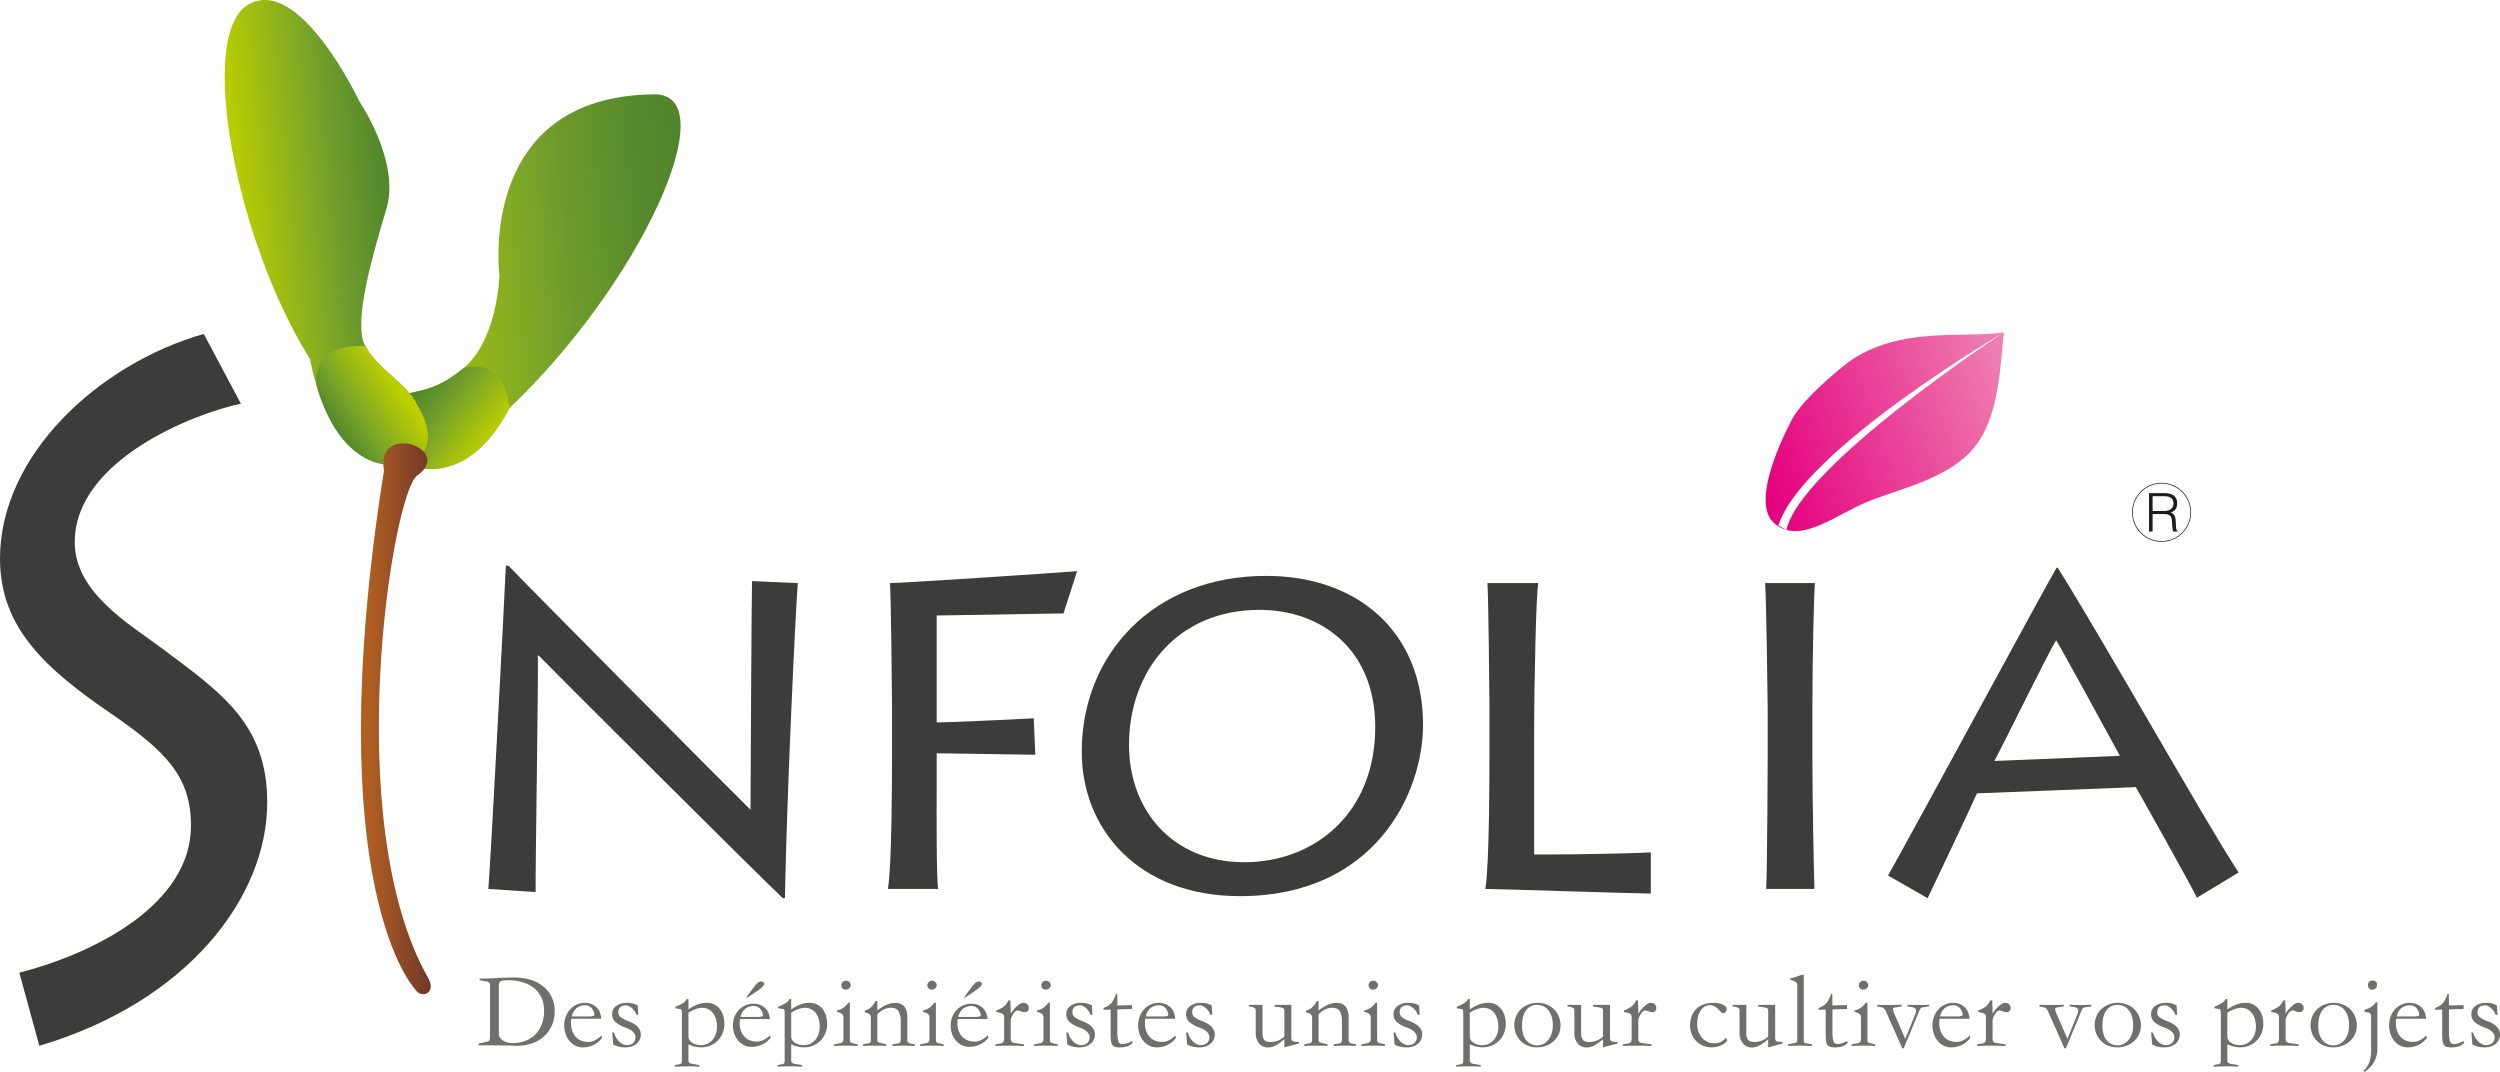
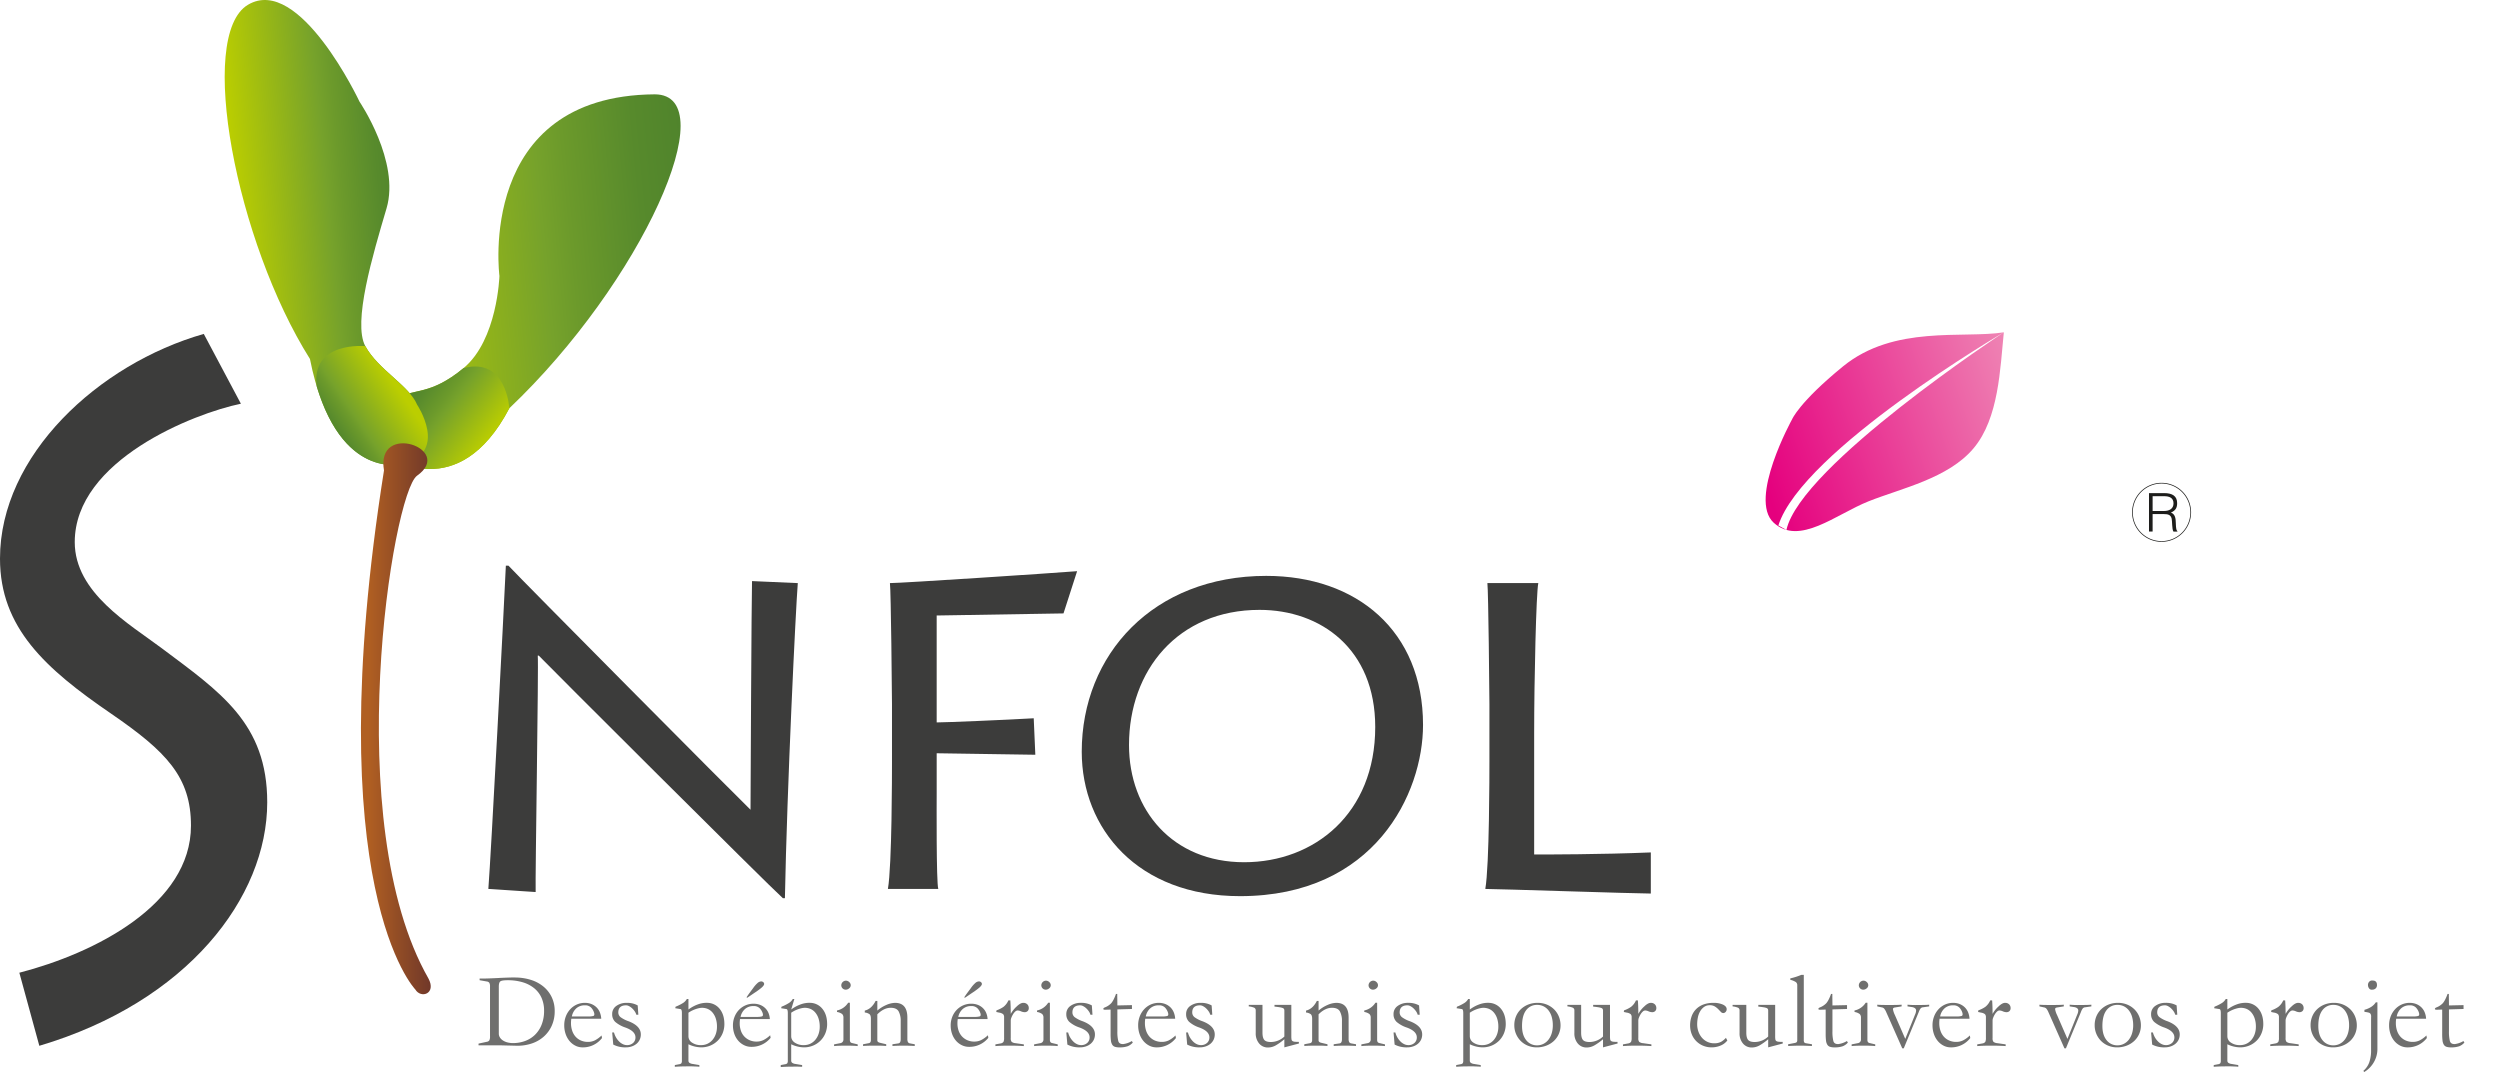
<svg xmlns="http://www.w3.org/2000/svg" xmlns:xlink="http://www.w3.org/1999/xlink" id="Calque_1" data-name="Calque 1" viewBox="0 0 1741.426 746.749">
  <defs>
    <style>.cls-1{fill:url(#linear-gradient);}.cls-2{fill:#3c3c3b;}.cls-3{fill:url(#linear-gradient-2);}.cls-4{fill:url(#linear-gradient-3);}.cls-5{fill:url(#linear-gradient-4);}.cls-6{fill:url(#linear-gradient-5);}.cls-7{fill:url(#linear-gradient-6);}.cls-8{fill:#1d1d1b;}.cls-9{fill:#6f6f6e;}</style>
    <linearGradient id="linear-gradient" x1="-11466.948" y1="3130.003" x2="-11269.993" y2="3130.003" gradientTransform="matrix(-0.944, 0.331, 0.331, 0.944, -10334.355, 1200.897)" gradientUnits="userSpaceOnUse">
      <stop offset="0" stop-color="#ef87b5" />
      <stop offset="1" stop-color="#e5007e" />
    </linearGradient>
    <linearGradient id="linear-gradient-2" x1="393.305" y1="263.86" x2="619.332" y2="263.86" gradientTransform="matrix(0.995, -0.096, 0.096, 0.995, -42.405, 82.832)" gradientUnits="userSpaceOnUse">
      <stop offset="0" stop-color="#bbce00" />
      <stop offset="0.545" stop-color="#76a22b" />
      <stop offset="0.631" stop-color="#6c9a2b" />
      <stop offset="0.853" stop-color="#578a2c" />
      <stop offset="1" stop-color="#50842c" />
    </linearGradient>
    <linearGradient id="linear-gradient-3" x1="305.256" y1="215.816" x2="423.343" y2="215.816" xlink:href="#linear-gradient-2" />
    <linearGradient id="linear-gradient-4" x1="332.563" y1="-15659.422" x2="276.681" y2="-15623.37" gradientTransform="matrix(0.997, 0.082, 0.082, -0.997, 1401.558, -15223.153)" xlink:href="#linear-gradient-2" />
    <linearGradient id="linear-gradient-5" x1="274.219" y1="-15620.67" x2="230.074" y2="-15656.637" gradientTransform="matrix(0.997, 0.082, 0.082, -0.997, 1401.558, -15223.153)" gradientUnits="userSpaceOnUse">
      <stop offset="0" stop-color="#bbce00" />
      <stop offset="0.618" stop-color="#76a22b" />
      <stop offset="0.69" stop-color="#6c9a2b" />
      <stop offset="0.876" stop-color="#578a2c" />
      <stop offset="1" stop-color="#50842c" />
    </linearGradient>
    <linearGradient id="linear-gradient-6" x1="500.367" y1="642.016" x2="452.841" y2="639.329" gradientTransform="matrix(0.998, -0.056, 0.056, 0.998, -115.34, -11.59)" gradientUnits="userSpaceOnUse">
      <stop offset="0" stop-color="#6a342a" />
      <stop offset="1" stop-color="#b05f22" />
    </linearGradient>
  </defs>
  <path class="cls-1" d="M1490.344,412.733c-17.632,21.042-50.338,27.879-73.209,36.982-22.842,9.114-48.253,31.244-66.09,14.868-17.852-16.378,12.808-71.926,12.808-71.926s4.833-11.879,35.492-36.919c35.6-29.065,83.467-19.263,112.038-23.747C1508.8,357.215,1507.967,391.687,1490.344,412.733Zm-136.023,53.8,5.626,3.107c9.914-44.789,151.436-137.645,151.436-137.645S1371.091,414.146,1354.321,466.529Z" transform="translate(-115.574 -100.505)" />
  <path class="cls-2" d="M129.048,778.075C181.623,764.5,248.6,730.566,248.6,675.619c0-33.931-17.138-51.619-55.762-78.1-45.558-31.205-77.268-59.734-77.268-107.894,0-71.969,68.452-135.494,141.952-156.526l25.849,48.624C250.7,388.47,167.64,421.066,167.64,478.12c0,35.248,38.066,57.021,60.622,73.94C269,582.593,301.72,604.322,301.72,659.334c0,66.464-55.779,139.094-158.754,169.642Z" transform="translate(-115.574 -100.505)" />
  <path class="cls-2" d="M455.745,719.716c1.827-22.922,10.769-193.685,12.193-225.193h1.811c9.275,10.012,158.583,160.4,168.614,170.031,0-8.562.7-149.245,1.046-159.278l31.887,1.4c-1.461,18.275-7.515,142.87-8.979,219.49h-1.4c-9.32-8.24-166.125-164.7-170.073-169h-.685c.685,5.756-1.813,154.694-1.466,164.7Z" transform="translate(-115.574 -100.505)" />
  <path class="cls-2" d="M734.06,719.716c2.845-16.1,2.845-81.277,2.845-88.445V590.833c0-5.019-.7-78.412-1.426-84.161,8.247,0,111.77-6.842,130.378-8.3l-9.48,29.417-88.34,1.454v74.478c6.141,0,48.653-1.771,67.6-2.89l1.112,25.412-68.711-1.04v27.924c0,4.679-.342,62.278,1.121,66.585Z" transform="translate(-115.574 -100.505)" />
  <path class="cls-2" d="M869.083,624.131c0-67.671,49.745-122.483,128.521-122.483,63.029,0,109.213,38.349,109.213,103.858,0,47.625-33.665,119.23-127.465,119.23C908.11,724.736,869.083,677.824,869.083,624.131Zm204.437-17.19c0-54.443-37.981-81.616-80.577-81.616-56.916,0-90.936,42.209-90.936,94.136,0,45.489,30.452,81.649,80.2,81.649C1031.232,701.11,1073.52,667.048,1073.52,606.941Z" transform="translate(-115.574 -100.505)" />
  <path class="cls-2" d="M1187.11,506.672c-1.464,6.817-2.885,66.618-2.885,104.912v84.142c7.891,0,46.553,0,81.258-1.445v28.646c-10.38,0-107.024-3.211-115.292-3.211,2.871-16.1,2.871-81.277,2.871-88.445V590.833c0-5.019-.713-78.412-1.412-84.161Z" transform="translate(-115.574 -100.505)" />
-   <path class="cls-2" d="M1378.024,627.71c0,30.426,1.118,84.819,1.454,92.006H1345.85c.7-13.228,1.049-84.493,1.049-92.369V594.422c0-5.364-1.049-80.581-1.809-87.75h34.738c-.686,5.386-1.8,51.573-1.8,88.1Z" transform="translate(-115.574 -100.505)" />
-   <path class="cls-2" d="M1430.724,710.38c17.208-30.407,110.286-202.587,117.435-214.437h.713c27.588,43.32,104.921,180.445,126.035,212.317l-28.991,17.547c-5.728-11.446-39.412-71.623-42.609-77l-110.626,4.326c-4.283,9.685-29.364,62.651-34.369,73.031Zm161.518-83.4c-3.631-6.781-41.2-75.525-44.432-80.542-4.633,7.152-40.088,79.116-42.959,84.131Z" transform="translate(-115.574 -100.505)" />
  <path class="cls-3" d="M394.862,377.58c7.989-6.84,19.968-1.025,43.608-20.664s24.991-64.173,24.991-64.173-16.42-125.59,108.181-126.528c49.433.153-8.949,130.984-101.318,218.706-35.586,67.914-84.007,33.663-84.007,33.663C377.28,393.893,394.862,377.58,394.862,377.58Z" transform="translate(-115.574 -100.505)" />
  <path class="cls-4" d="M397.575,423.406s-48.608,15.336-66.1-72.859c-51.316-81.528-79.069-225.409-43.148-246.739s77.708,67.582,77.708,67.582,28.42,41.739,18.777,74.292-23.633,79.58-14.775,95.928,30.526,27.448,36.086,40.8C406.125,382.409,427.734,414.659,397.575,423.406Z" transform="translate(-115.574 -100.505)" />
  <path class="cls-5" d="M394.862,377.58c7.989-6.84,19.968-1.025,43.608-20.664,30-7.837,31.854,28,31.854,28-35.586,67.914-84.007,33.663-84.007,33.663C377.28,393.893,394.862,377.58,394.862,377.58Z" transform="translate(-115.574 -100.505)" />
  <path class="cls-6" d="M397.575,423.406S356.394,436.4,336.2,369.694C331.948,338,370.039,341.61,370.039,341.61c8.855,16.346,30.526,27.448,36.086,40.8C406.125,382.409,427.734,414.659,397.575,423.406Z" transform="translate(-115.574 -100.505)" />
  <path class="cls-7" d="M414.005,782.074c5.718,10.64-5.232,14.294-9.175,7.625,0,0-67.907-70.095-21.778-361.528-5.917-34.194,49.447-15.052,23.022,3.7C388.936,444.032,352.055,673.578,414.005,782.074Z" transform="translate(-115.574 -100.505)" />
  <path class="cls-8" d="M1621.266,477.927a20.544,20.544,0,1,1,20.543-20.544A20.567,20.567,0,0,1,1621.266,477.927Zm0-40.587a20.044,20.044,0,1,0,20.043,20.043A20.066,20.066,0,0,0,1621.266,437.34Z" transform="translate(-115.574 -100.505)" />
  <path class="cls-8" d="M1615.024,458.611v12.168H1612.5V443.988h10.492c5.877,0,9.116,2.084,9.116,7.033,0,3.384-1.267,5.172-4.353,6.549,3.165,1.081,3.346,4.43,3.426,7.257.107,4.055.443,5.171,1.114,5.691v.261H1629.5c-1.044-1.823-.783-6.847-1.188-8.893-.6-2.9-2.792-3.275-5.323-3.275Zm7.891-2.157c3.757,0,6.661-1.562,6.661-5.321,0-4.02-3.123-4.987-6.512-4.987h-8.04v10.308Z" transform="translate(-115.574 -100.505)" />
  <path class="cls-9" d="M456.905,787.711a5.235,5.235,0,0,0-.448-2.543,2.36,2.36,0,0,0-1.72-.97l-5.078-.9v-1.194c1.644.047,3.6.037,5.865-.041s4.594-.172,6.984-.3,4.709-.224,6.95-.3,4.182-.089,5.826-.042a36.458,36.458,0,0,1,10.46,1.756,25.644,25.644,0,0,1,8.443,4.6,21.7,21.7,0,0,1,5.678,7.286,21.986,21.986,0,0,1,2.092,9.751,24.31,24.31,0,0,1-2.017,10.084,22.382,22.382,0,0,1-5.529,7.619,23.981,23.981,0,0,1-8.255,4.785,31,31,0,0,1-10.2,1.641l-12.1-.3H448.911v-1.2l5.826-1.267a2.426,2.426,0,0,0,1.684-.974,5.7,5.7,0,0,0,.484-2.836Zm6.127,32.875a4.822,4.822,0,0,0,.635,2.35,6.552,6.552,0,0,0,1.905,2.095,10.178,10.178,0,0,0,3.138,1.491,15.061,15.061,0,0,0,4.333.563,23.821,23.821,0,0,0,8.182-1.423,19.449,19.449,0,0,0,6.875-4.222,20.206,20.206,0,0,0,4.706-7.056,25.751,25.751,0,0,0,1.756-9.866,21.651,21.651,0,0,0-1.756-8.927,18.192,18.192,0,0,0-5.043-6.65,23.075,23.075,0,0,0-7.994-4.185,35.9,35.9,0,0,0-10.611-1.454q-4.034,0-5.081.823t-1.045,3.586Z" transform="translate(-115.574 -100.505)" />
  <path class="cls-9" d="M534.384,810.126H513.537a20.279,20.279,0,0,0-.224,2.986,16.5,16.5,0,0,0,.824,5.342,11.833,11.833,0,0,0,2.353,4.149,10.669,10.669,0,0,0,3.734,2.689,12.034,12.034,0,0,0,4.894.969,10.838,10.838,0,0,0,4.781-1.047,19.4,19.4,0,0,0,4.709-3.435l.3,1.793a16.7,16.7,0,0,1-13.522,6.5,10.978,10.978,0,0,1-5.044-1.194,12.813,12.813,0,0,1-4.071-3.252,15.223,15.223,0,0,1-2.689-4.857,18.4,18.4,0,0,1-.972-6.087,17.044,17.044,0,0,1,1.084-6.129,15.387,15.387,0,0,1,3.026-4.967,14.025,14.025,0,0,1,4.557-3.325,13.671,13.671,0,0,1,5.754-1.193,12.1,12.1,0,0,1,4.406.782,10.811,10.811,0,0,1,3.549,2.241,10.242,10.242,0,0,1,2.392,3.512A13.917,13.917,0,0,1,534.384,810.126Zm-20.471-1.574h11.356a13.81,13.81,0,0,0,3.549-.333q1.157-.338.56-2.356a9.017,9.017,0,0,0-2.056-3.508,5.677,5.677,0,0,0-4.37-1.568,8.6,8.6,0,0,0-5.941,2.09A10.08,10.08,0,0,0,513.913,808.552Z" transform="translate(-115.574 -100.505)" />
  <path class="cls-9" d="M558.813,807.359a7.408,7.408,0,0,0-1.12-2.393,12.706,12.706,0,0,0-1.829-2.126,9.2,9.2,0,0,0-2.132-1.5,4.552,4.552,0,0,0-2.017-.557q-5.452,0-5.454,5a4.15,4.15,0,0,0,1.793,3.4,21.143,21.143,0,0,0,5.454,2.731q8.442,3.283,8.443,9.115a8.516,8.516,0,0,1-.821,3.773,8.348,8.348,0,0,1-2.241,2.835,10.3,10.3,0,0,1-3.325,1.793,12.453,12.453,0,0,1-4,.636,18,18,0,0,1-8.816-1.944L542,819.689h1.269a13.494,13.494,0,0,0,1.5,3.622,13.642,13.642,0,0,0,2.165,2.763,9.182,9.182,0,0,0,2.578,1.792,6.432,6.432,0,0,0,2.728.636,6.173,6.173,0,0,0,4.333-1.5,5,5,0,0,0,1.645-3.882q0-4.331-7.023-6.874a21.134,21.134,0,0,1-7.062-3.925A7.171,7.171,0,0,1,542,806.91a6.731,6.731,0,0,1,2.914-5.717,11.971,11.971,0,0,1,7.246-2.126,14.847,14.847,0,0,1,7.622,1.793l.448,6.5Z" transform="translate(-115.574 -100.505)" />
  <path class="cls-9" d="M595.123,803.7a25.175,25.175,0,0,1,7.061-3.737,17.1,17.1,0,0,1,6.538-.9,11.115,11.115,0,0,1,8.292,4.367q3.138,4,3.14,10.424a16.721,16.721,0,0,1-1.2,6.316,15.679,15.679,0,0,1-3.362,5.154,15.856,15.856,0,0,1-5.156,3.476,16.479,16.479,0,0,1-6.5,1.267,21.119,21.119,0,0,1-8.818-2.168v11.361a1.929,1.929,0,0,0,.635,1.527,5.244,5.244,0,0,0,2.5.86l4.482.751V843.6a18.591,18.591,0,0,0-2.205-.188q-1.231-.039-2.726-.109H594.6c-1.745,0-3.351.021-4.82.073s-2.851.125-4.146.224V842.4l3.137-.6a2.275,2.275,0,0,0,1.457-.709,3.677,3.677,0,0,0,.336-1.907V806.238q0-2.76-.969-2.84l-3.661-.594.224-1.048a31.041,31.041,0,0,0,5.229-2.616A7.786,7.786,0,0,0,594,796.378h1.121Zm0,2.241V822.3a5.271,5.271,0,0,0,2.467,4.446,10.681,10.681,0,0,0,6.351,1.756,10.215,10.215,0,0,0,4.482-.969,10.408,10.408,0,0,0,3.473-2.689,12.759,12.759,0,0,0,2.28-4.076A15.439,15.439,0,0,0,615,815.65a17.949,17.949,0,0,0-.86-5.753,12.282,12.282,0,0,0-2.426-4.3,9.09,9.09,0,0,0-3.773-2.538,10.169,10.169,0,0,0-4.894-.411A21.054,21.054,0,0,0,595.123,805.941Z" transform="translate(-115.574 -100.505)" />
  <path class="cls-9" d="M651.83,810.35H631.059a19.8,19.8,0,0,0-.224,2.913,15.6,15.6,0,0,0,.824,5.191,11.141,11.141,0,0,0,2.353,4,11.28,11.28,0,0,0,3.7,2.617,11.775,11.775,0,0,0,4.858.969,10.847,10.847,0,0,0,4.781-1.047,20.226,20.226,0,0,0,4.706-3.362l.3,1.793a16.856,16.856,0,0,1-13.449,6.28,11.234,11.234,0,0,1-5.044-1.162,12.772,12.772,0,0,1-4.071-3.138A14.463,14.463,0,0,1,627.1,820.7a17.558,17.558,0,0,1-.972-5.941,15.979,15.979,0,0,1,1.084-5.9,14.716,14.716,0,0,1,3.025-4.82,13.9,13.9,0,0,1,10.236-4.373,12.554,12.554,0,0,1,4.409.751,10.468,10.468,0,0,1,3.547,2.168,10,10,0,0,1,2.392,3.4A12.963,12.963,0,0,1,651.83,810.35Zm-20.4-1.5h11.28a13.748,13.748,0,0,0,3.549-.338c.771-.225.959-.98.56-2.278a8.808,8.808,0,0,0-2.053-3.4,5.766,5.766,0,0,0-4.373-1.532,8.6,8.6,0,0,0-5.865,2.053A9.8,9.8,0,0,0,631.435,808.854Zm14.344-24.729a2.226,2.226,0,0,1,1.457.521,1.6,1.6,0,0,1,.633,1.272,1.9,1.9,0,0,1-.3.9A8.007,8.007,0,0,1,646,788.529q-1.049.9-2.617,2.017l-.82.6q-1.721,1.126-3.289,2.205t-3.286,2.2l-.375-.375q1.047-1.641,2.241-3.247t2.316-3.1a19.348,19.348,0,0,1,2.989-3.476A4.155,4.155,0,0,1,645.779,784.125Z" transform="translate(-115.574 -100.505)" />
-   <path class="cls-9" d="M666.7,803.7a25.167,25.167,0,0,1,7.062-3.737,17.1,17.1,0,0,1,6.538-.9,11.115,11.115,0,0,1,8.292,4.367q3.138,4,3.14,10.424a16.741,16.741,0,0,1-1.2,6.316,15.58,15.58,0,0,1-8.519,8.63,16.476,16.476,0,0,1-6.5,1.267A21.123,21.123,0,0,1,666.7,827.9v11.361a1.93,1.93,0,0,0,.636,1.527,5.239,5.239,0,0,0,2.5.86l4.482.751V843.6a18.591,18.591,0,0,0-2.2-.188q-1.232-.039-2.726-.109h-3.213c-1.746,0-3.351.021-4.821.073s-2.85.125-4.145.224V842.4l3.137-.6a2.278,2.278,0,0,0,1.457-.709,3.677,3.677,0,0,0,.336-1.907V806.238q0-2.76-.97-2.84l-3.661-.594.224-1.048a31.02,31.02,0,0,0,5.23-2.616,7.8,7.8,0,0,0,2.614-2.762h1.12Zm0,2.241V822.3a5.272,5.272,0,0,0,2.468,4.446,10.68,10.68,0,0,0,6.35,1.756,10.209,10.209,0,0,0,4.482-.969,10.411,10.411,0,0,0,3.474-2.689,12.759,12.759,0,0,0,2.28-4.076,15.439,15.439,0,0,0,.821-5.118,17.949,17.949,0,0,0-.86-5.753,12.282,12.282,0,0,0-2.426-4.3,9.1,9.1,0,0,0-3.773-2.538,10.169,10.169,0,0,0-4.894-.411A21.064,21.064,0,0,0,666.7,805.941Z" transform="translate(-115.574 -100.505)" />
+   <path class="cls-9" d="M666.7,803.7a25.167,25.167,0,0,1,7.062-3.737,17.1,17.1,0,0,1,6.538-.9,11.115,11.115,0,0,1,8.292,4.367q3.138,4,3.14,10.424a16.741,16.741,0,0,1-1.2,6.316,15.58,15.58,0,0,1-8.519,8.63,16.476,16.476,0,0,1-6.5,1.267A21.123,21.123,0,0,1,666.7,827.9v11.361a1.93,1.93,0,0,0,.636,1.527,5.239,5.239,0,0,0,2.5.86l4.482.751V843.6q-1.232-.039-2.726-.109h-3.213c-1.746,0-3.351.021-4.821.073s-2.85.125-4.145.224V842.4l3.137-.6a2.278,2.278,0,0,0,1.457-.709,3.677,3.677,0,0,0,.336-1.907V806.238q0-2.76-.97-2.84l-3.661-.594.224-1.048a31.02,31.02,0,0,0,5.23-2.616,7.8,7.8,0,0,0,2.614-2.762h1.12Zm0,2.241V822.3a5.272,5.272,0,0,0,2.468,4.446,10.68,10.68,0,0,0,6.35,1.756,10.209,10.209,0,0,0,4.482-.969,10.411,10.411,0,0,0,3.474-2.689,12.759,12.759,0,0,0,2.28-4.076,15.439,15.439,0,0,0,.821-5.118,17.949,17.949,0,0,0-.86-5.753,12.282,12.282,0,0,0-2.426-4.3,9.1,9.1,0,0,0-3.773-2.538,10.169,10.169,0,0,0-4.894-.411A21.064,21.064,0,0,0,666.7,805.941Z" transform="translate(-115.574 -100.505)" />
  <path class="cls-9" d="M713.02,829.174q-1.2-.148-3.213-.224t-5.006-.073q-2.99,0-5.006.073c-1.344.052-2.418.125-3.213.224v-1.193l4.183-.823a2.517,2.517,0,0,0,2.316-2.69v-15.02a3.381,3.381,0,0,0-.9-2.611,8.357,8.357,0,0,0-3.586-1.422v-1.043a12.12,12.12,0,0,0,7.771-5.383h1.2v25.7a3.1,3.1,0,0,0,.336,1.642,2.021,2.021,0,0,0,1.3.751l3.813.9ZM704.8,783.6a3.322,3.322,0,0,1,2.317.974,2.979,2.979,0,0,1,1.044,2.241,2.753,2.753,0,0,1-1.084,2.127,3.61,3.61,0,0,1-2.428.933,3.061,3.061,0,0,1-3.062-3.06A3.329,3.329,0,0,1,704.8,783.6Z" transform="translate(-115.574 -100.505)" />
  <path class="cls-9" d="M752.766,829.1a135.646,135.646,0,0,0-15.541,0v-1.2l4.109-.594q1.643-.226,1.645-2.914V811.768a13.755,13.755,0,0,0-1.421-6.723q-1.417-2.541-5.529-2.544-4.781,0-9.339,4.561v18.152q0,1.2,1.793,1.646l4.409,1.043v1.2c-.7-.052-1.52-.1-2.466-.151s-1.993-.073-3.137-.073h-2.468q-5.3,0-8.067.224v-1.2l3.958-.745q1.5-.228,1.5-2.241V810.126c0-1.548-.313-2.59-.936-3.143a6.755,6.755,0,0,0-3.322-1.193v-1.345q4.705-1.117,7.544-6.723h1.2v6.723a23.645,23.645,0,0,1,6.277-3.924,15.879,15.879,0,0,1,6.051-1.454q8.591,0,8.591,10.236v14.868a4.943,4.943,0,0,0,.375,2.163,1.967,1.967,0,0,0,1.494.975l3.288.594Z" transform="translate(-115.574 -100.505)" />
-   <path class="cls-9" d="M772.938,829.174q-1.2-.148-3.213-.224t-5.006-.073q-2.991,0-5.006.073c-1.344.052-2.418.125-3.213.224v-1.193l4.183-.823a2.517,2.517,0,0,0,2.316-2.69v-15.02a3.381,3.381,0,0,0-.9-2.611,8.357,8.357,0,0,0-3.586-1.422v-1.043a12.12,12.12,0,0,0,7.771-5.383h1.2v25.7a3.1,3.1,0,0,0,.336,1.642,2.021,2.021,0,0,0,1.3.751l3.813.9ZM764.719,783.6a3.318,3.318,0,0,1,2.316.974,2.977,2.977,0,0,1,1.045,2.241A2.753,2.753,0,0,1,767,788.941a3.61,3.61,0,0,1-2.428.933,3.061,3.061,0,0,1-3.062-3.06,3.329,3.329,0,0,1,3.213-3.215Z" transform="translate(-115.574 -100.505)" />
  <path class="cls-9" d="M803.493,810.35H782.722a19.8,19.8,0,0,0-.224,2.913,15.6,15.6,0,0,0,.824,5.191,11.141,11.141,0,0,0,2.353,4,11.28,11.28,0,0,0,3.7,2.617,11.775,11.775,0,0,0,4.858.969,10.847,10.847,0,0,0,4.781-1.047,20.2,20.2,0,0,0,4.706-3.362l.3,1.793a16.856,16.856,0,0,1-13.448,6.28,11.235,11.235,0,0,1-5.045-1.162,12.772,12.772,0,0,1-4.071-3.138,14.463,14.463,0,0,1-2.689-4.706,17.558,17.558,0,0,1-.972-5.941,15.979,15.979,0,0,1,1.084-5.9,14.718,14.718,0,0,1,3.026-4.82,13.9,13.9,0,0,1,10.235-4.373,12.554,12.554,0,0,1,4.409.751,10.468,10.468,0,0,1,3.547,2.168,9.985,9.985,0,0,1,2.392,3.4A12.939,12.939,0,0,1,803.493,810.35Zm-20.4-1.5h11.28a13.748,13.748,0,0,0,3.549-.338c.772-.225.959-.98.561-2.278a8.81,8.81,0,0,0-2.054-3.4,5.763,5.763,0,0,0-4.372-1.532,8.6,8.6,0,0,0-5.866,2.053A9.8,9.8,0,0,0,783.1,808.854Zm14.345-24.729a2.224,2.224,0,0,1,1.456.521,1.6,1.6,0,0,1,.633,1.272,1.9,1.9,0,0,1-.3.9,8.007,8.007,0,0,1-1.568,1.715q-1.049.9-2.617,2.017l-.82.6q-1.721,1.126-3.289,2.205t-3.286,2.2l-.375-.375q1.047-1.641,2.241-3.247t2.317-3.1a19.308,19.308,0,0,1,2.988-3.476A4.155,4.155,0,0,1,797.443,784.125Z" transform="translate(-115.574 -100.505)" />
  <path class="cls-9" d="M808.947,829.174v-1.193l3.734-.672a2.863,2.863,0,0,0,1.908-1.121A6.184,6.184,0,0,0,815,823.5V809.151a3.1,3.1,0,0,0-.633-2.168,5.737,5.737,0,0,0-2.8-1.12l-2.017-.448.151-1.121a19.9,19.9,0,0,0,4.855-2.428,11.41,11.41,0,0,0,3.437-4.519h1.344q.148,2.018.224,4.373t.076,5.039a19.77,19.77,0,0,1,4.109-5.154q2.616-2.541,4.558-2.538a3.831,3.831,0,0,1,2.877,1.042,3.537,3.537,0,0,1,1.008,2.544,2.778,2.778,0,0,1-.823,2.168,2.9,2.9,0,0,1-2.017.745,6.471,6.471,0,0,1-2.577-.6,6.191,6.191,0,0,0-2.353-.594,2.537,2.537,0,0,0-1.681.782,8.411,8.411,0,0,0-1.532,1.908,14.908,14.908,0,0,0-1.121,2.277,5.537,5.537,0,0,0-.448,1.907v12.4a3.74,3.74,0,0,0,.636,2.58,5.112,5.112,0,0,0,2.726.933l5.753.823v1.193q-2.016-.148-4.482-.224t-5.305-.073h-.972q-2.614,0-4.857.073T808.947,829.174Z" transform="translate(-115.574 -100.505)" />
  <path class="cls-9" d="M852.355,829.174q-1.2-.148-3.213-.224t-5.006-.073q-2.989,0-5.006.073c-1.344.052-2.418.125-3.213.224v-1.193l4.183-.823a2.517,2.517,0,0,0,2.316-2.69v-15.02a3.381,3.381,0,0,0-.9-2.611,8.357,8.357,0,0,0-3.586-1.422v-1.043a12.12,12.12,0,0,0,7.771-5.383h1.2v25.7a3.1,3.1,0,0,0,.336,1.642,2.021,2.021,0,0,0,1.305.751l3.813.9ZM844.136,783.6a3.322,3.322,0,0,1,2.317.974,2.981,2.981,0,0,1,1.045,2.241,2.756,2.756,0,0,1-1.084,2.127,3.615,3.615,0,0,1-2.429.933,3.063,3.063,0,0,1-3.062-3.06,3.329,3.329,0,0,1,3.213-3.215Z" transform="translate(-115.574 -100.505)" />
  <path class="cls-9" d="M875.14,807.359a7.391,7.391,0,0,0-1.121-2.393,12.706,12.706,0,0,0-1.829-2.126,9.194,9.194,0,0,0-2.131-1.5,4.555,4.555,0,0,0-2.017-.557q-5.452,0-5.454,5a4.15,4.15,0,0,0,1.793,3.4,21.126,21.126,0,0,0,5.454,2.731q8.442,3.283,8.442,9.115a8.516,8.516,0,0,1-.82,3.773,8.36,8.36,0,0,1-2.241,2.835,10.3,10.3,0,0,1-3.325,1.793,12.464,12.464,0,0,1-4,.636,18,18,0,0,1-8.815-1.944l-.748-8.438H859.6a13.494,13.494,0,0,0,1.5,3.622,13.642,13.642,0,0,0,2.165,2.763,9.163,9.163,0,0,0,2.577,1.792,6.44,6.44,0,0,0,2.729.636,6.175,6.175,0,0,0,4.333-1.5,5,5,0,0,0,1.644-3.882q0-4.331-7.022-6.874a21.134,21.134,0,0,1-7.062-3.925,7.171,7.171,0,0,1-2.129-5.415,6.733,6.733,0,0,1,2.913-5.717,11.976,11.976,0,0,1,7.247-2.126,14.849,14.849,0,0,1,7.622,1.793l.448,6.5Z" transform="translate(-115.574 -100.505)" />
  <path class="cls-9" d="M892.922,792.865h.9q0,2.018.037,4t.039,4l10.16-.224v2.689l-10.16.3v15.244a27,27,0,0,0,.633,6.759q.633,2.283,3.549,2.132a15.848,15.848,0,0,0,5.9-2.095l.673,1.047a9.145,9.145,0,0,1-3.622,2.58,16.916,16.916,0,0,1-5.79.782,9.533,9.533,0,0,1-3.065-.412,3.458,3.458,0,0,1-1.868-1.49,7.183,7.183,0,0,1-.9-2.877,39.119,39.119,0,0,1-.224-4.633V803.773c-.7,0-1.37.01-2.017.037s-1.321.036-2.017.036-1.044-.188-1.044-.558.323-.708.969-1.011a12.112,12.112,0,0,0,4.633-3.064,14.154,14.154,0,0,0,1.569-2.465A30.669,30.669,0,0,0,892.922,792.865Z" transform="translate(-115.574 -100.505)" />
  <path class="cls-9" d="M934.164,810.126H913.318a20.143,20.143,0,0,0-.224,2.986,16.5,16.5,0,0,0,.823,5.342,11.849,11.849,0,0,0,2.353,4.149A10.669,10.669,0,0,0,920,825.292a12.034,12.034,0,0,0,4.894.969,10.838,10.838,0,0,0,4.781-1.047,19.386,19.386,0,0,0,4.709-3.435l.3,1.793a16.7,16.7,0,0,1-13.521,6.5,10.98,10.98,0,0,1-5.045-1.194,12.809,12.809,0,0,1-4.07-3.252,15.225,15.225,0,0,1-2.69-4.857,18.429,18.429,0,0,1-.972-6.087,17.044,17.044,0,0,1,1.084-6.129,15.422,15.422,0,0,1,3.026-4.967,14.025,14.025,0,0,1,4.557-3.325,13.678,13.678,0,0,1,5.754-1.193,12.1,12.1,0,0,1,4.406.782,10.811,10.811,0,0,1,3.549,2.241,10.258,10.258,0,0,1,2.393,3.512A13.942,13.942,0,0,1,934.164,810.126Zm-20.471-1.574h11.356a13.81,13.81,0,0,0,3.549-.333q1.157-.338.56-2.356a9.017,9.017,0,0,0-2.056-3.508,5.677,5.677,0,0,0-4.37-1.568,8.6,8.6,0,0,0-5.941,2.09A10.08,10.08,0,0,0,913.693,808.552Z" transform="translate(-115.574 -100.505)" />
  <path class="cls-9" d="M958.594,807.359a7.433,7.433,0,0,0-1.121-2.393,12.706,12.706,0,0,0-1.829-2.126,9.2,9.2,0,0,0-2.132-1.5,4.548,4.548,0,0,0-2.017-.557q-5.452,0-5.454,5a4.152,4.152,0,0,0,1.793,3.4,21.143,21.143,0,0,0,5.454,2.731q8.444,3.283,8.443,9.115a8.516,8.516,0,0,1-.821,3.773,8.348,8.348,0,0,1-2.241,2.835,10.3,10.3,0,0,1-3.325,1.793,12.453,12.453,0,0,1-4,.636,18.005,18.005,0,0,1-8.816-1.944l-.748-8.438h1.269a13.641,13.641,0,0,0,3.662,6.385,9.163,9.163,0,0,0,2.577,1.792,6.435,6.435,0,0,0,2.728.636,6.178,6.178,0,0,0,4.334-1.5A5,5,0,0,0,958,823.124q0-4.331-7.023-6.874a21.155,21.155,0,0,1-7.062-3.925,7.171,7.171,0,0,1-2.129-5.415,6.731,6.731,0,0,1,2.914-5.717,11.973,11.973,0,0,1,7.246-2.126,14.844,14.844,0,0,1,7.622,1.793l.449,6.5Z" transform="translate(-115.574 -100.505)" />
  <path class="cls-9" d="M985.415,800.485h9.563v19.277q0,3.588,1.233,5.082t4.67,1.49a13.7,13.7,0,0,0,9.339-3.81V804.518a2.35,2.35,0,0,0-.261-1.193,1.771,1.771,0,0,0-.972-.709,11.447,11.447,0,0,0-2.053-.485q-1.345-.226-3.588-.448v-1.2h11.731v21.966a12.058,12.058,0,0,0,.148,2.132,1.569,1.569,0,0,0,.712,1.12,3.957,3.957,0,0,0,1.569.449,27.54,27.54,0,0,0,2.8.109,3.89,3.89,0,0,0,.036.563,3.76,3.76,0,0,1,.039.558l-10.162,2.689V824.4a38.141,38.141,0,0,1-6.014,4.3,11.034,11.034,0,0,1-5.342,1.459,7.813,7.813,0,0,1-6.2-2.767,10.79,10.79,0,0,1-2.39-7.323V804.445a2.035,2.035,0,0,0-.935-1.944,13.592,13.592,0,0,0-3.922-.969Z" transform="translate(-115.574 -100.505)" />
  <path class="cls-9" d="M1060.129,829.1a135.646,135.646,0,0,0-15.541,0v-1.2l4.109-.594q1.643-.226,1.644-2.914V811.768a13.756,13.756,0,0,0-1.42-6.723q-1.419-2.541-5.529-2.544-4.781,0-9.34,4.561v18.152c0,.8.6,1.344,1.793,1.646l4.409,1.043v1.2c-.7-.052-1.519-.1-2.465-.151s-1.993-.073-3.137-.073h-2.468q-5.3,0-8.067.224v-1.2l3.958-.745q1.5-.228,1.495-2.241V810.126c0-1.548-.312-2.59-.935-3.143a6.759,6.759,0,0,0-3.322-1.193v-1.345q4.706-1.117,7.543-6.723h1.2v6.723a23.651,23.651,0,0,1,6.278-3.924,15.871,15.871,0,0,1,6.051-1.454q8.59,0,8.591,10.236v14.868a4.943,4.943,0,0,0,.375,2.163,1.965,1.965,0,0,0,1.493.975l3.289.594Z" transform="translate(-115.574 -100.505)" />
  <path class="cls-9" d="M1080.3,829.174q-1.2-.148-3.213-.224t-5-.073q-2.991,0-5.006.073c-1.345.052-2.418.125-3.213.224v-1.193l4.182-.823a2.517,2.517,0,0,0,2.317-2.69v-15.02a3.377,3.377,0,0,0-.9-2.611,8.345,8.345,0,0,0-3.585-1.422v-1.043a12.115,12.115,0,0,0,7.77-5.383h1.2v25.7a3.093,3.093,0,0,0,.337,1.642,2.021,2.021,0,0,0,1.305.751l3.812.9Zm-8.218-45.575a3.32,3.32,0,0,1,2.316.974,2.977,2.977,0,0,1,1.045,2.241,2.753,2.753,0,0,1-1.084,2.127,3.613,3.613,0,0,1-2.429.933,3.061,3.061,0,0,1-3.061-3.06,3.329,3.329,0,0,1,3.213-3.215Z" transform="translate(-115.574 -100.505)" />
  <path class="cls-9" d="M1103.085,807.359a7.408,7.408,0,0,0-1.12-2.393,12.706,12.706,0,0,0-1.829-2.126,9.2,9.2,0,0,0-2.132-1.5,4.548,4.548,0,0,0-2.017-.557q-5.452,0-5.454,5a4.152,4.152,0,0,0,1.793,3.4,21.143,21.143,0,0,0,5.454,2.731q8.444,3.283,8.443,9.115a8.516,8.516,0,0,1-.821,3.773,8.348,8.348,0,0,1-2.241,2.835,10.3,10.3,0,0,1-3.325,1.793,12.453,12.453,0,0,1-4,.636,18.005,18.005,0,0,1-8.816-1.944l-.748-8.438h1.269a13.641,13.641,0,0,0,3.662,6.385,9.163,9.163,0,0,0,2.577,1.792,6.435,6.435,0,0,0,2.728.636,6.173,6.173,0,0,0,4.333-1.5,5,5,0,0,0,1.645-3.882q0-4.331-7.023-6.874a21.155,21.155,0,0,1-7.062-3.925,7.171,7.171,0,0,1-2.129-5.415,6.731,6.731,0,0,1,2.914-5.717,11.973,11.973,0,0,1,7.246-2.126,14.847,14.847,0,0,1,7.622,1.793l.449,6.5Z" transform="translate(-115.574 -100.505)" />
  <path class="cls-9" d="M1139.4,803.7a25.167,25.167,0,0,1,7.062-3.737,17.091,17.091,0,0,1,6.537-.9,11.113,11.113,0,0,1,8.292,4.367q3.139,4,3.14,10.424a16.721,16.721,0,0,1-1.2,6.316,15.692,15.692,0,0,1-3.361,5.154,15.871,15.871,0,0,1-5.157,3.476,16.479,16.479,0,0,1-6.5,1.267,21.123,21.123,0,0,1-8.818-2.168v11.361a1.927,1.927,0,0,0,.636,1.527,5.235,5.235,0,0,0,2.5.86l4.482.751V843.6a18.591,18.591,0,0,0-2.205-.188q-1.231-.039-2.725-.109h-3.213c-1.746,0-3.351.021-4.821.073s-2.851.125-4.146.224V842.4l3.137-.6a2.275,2.275,0,0,0,1.457-.709,3.677,3.677,0,0,0,.336-1.907V806.238q0-2.76-.969-2.84l-3.661-.594.224-1.048a31.061,31.061,0,0,0,5.23-2.616,7.784,7.784,0,0,0,2.613-2.762h1.121Zm0,2.241V822.3a5.271,5.271,0,0,0,2.467,4.446,10.683,10.683,0,0,0,6.351,1.756,10.215,10.215,0,0,0,4.482-.969,10.408,10.408,0,0,0,3.473-2.689,12.74,12.74,0,0,0,2.28-4.076,15.413,15.413,0,0,0,.821-5.118,17.921,17.921,0,0,0-.86-5.753,12.266,12.266,0,0,0-2.426-4.3,9.09,9.09,0,0,0-3.773-2.538,10.169,10.169,0,0,0-4.894-.411A21.061,21.061,0,0,0,1139.4,805.941Z" transform="translate(-115.574 -100.505)" />
  <path class="cls-9" d="M1186.015,830.071a16.081,16.081,0,0,1-6.126-1.157,15.04,15.04,0,0,1-4.93-3.211,15.378,15.378,0,0,1-4.558-11.1,15.635,15.635,0,0,1,1.233-6.28,14.755,14.755,0,0,1,3.4-4.894,15.686,15.686,0,0,1,5.118-3.21,17.549,17.549,0,0,1,6.463-1.157,16.584,16.584,0,0,1,6.5,1.23,15.752,15.752,0,0,1,5.045,3.361,14.875,14.875,0,0,1,3.286,5.009,16.161,16.161,0,0,1,1.16,6.087,14.739,14.739,0,0,1-4.67,10.871,16.35,16.35,0,0,1-5.269,3.252A18.112,18.112,0,0,1,1186.015,830.071ZM1175.78,815.2q0,6.277,2.913,9.866a9.365,9.365,0,0,0,7.622,3.585,9.55,9.55,0,0,0,4.333-1.011,10.243,10.243,0,0,0,3.474-2.835,13.784,13.784,0,0,0,2.28-4.409,18.8,18.8,0,0,0,.821-5.717,20.927,20.927,0,0,0-.748-5.754,13.474,13.474,0,0,0-2.165-4.482,10.149,10.149,0,0,0-3.438-2.913,9.582,9.582,0,0,0-4.481-1.047,9.227,9.227,0,0,0-7.771,3.736Q1175.779,807.958,1175.78,815.2Z" transform="translate(-115.574 -100.505)" />
  <path class="cls-9" d="M1207.383,800.485h9.563v19.277q0,3.588,1.233,5.082t4.669,1.49a13.7,13.7,0,0,0,9.34-3.81V804.518a2.35,2.35,0,0,0-.261-1.193,1.775,1.775,0,0,0-.972-.709,11.447,11.447,0,0,0-2.053-.485q-1.345-.226-3.589-.448v-1.2h11.732v21.966a12.058,12.058,0,0,0,.148,2.132,1.563,1.563,0,0,0,.712,1.12,3.952,3.952,0,0,0,1.568.449,27.575,27.575,0,0,0,2.8.109,3.89,3.89,0,0,0,.036.563,3.76,3.76,0,0,1,.039.558l-10.162,2.689V824.4a38.1,38.1,0,0,1-6.015,4.3,11.028,11.028,0,0,1-5.342,1.459,7.811,7.811,0,0,1-6.2-2.767,10.79,10.79,0,0,1-2.39-7.323V804.445a2.037,2.037,0,0,0-.935-1.944,13.592,13.592,0,0,0-3.922-.969Z" transform="translate(-115.574 -100.505)" />
  <path class="cls-9" d="M1246.084,829.174v-1.193l3.734-.672a2.863,2.863,0,0,0,1.908-1.121,6.184,6.184,0,0,0,.409-2.689V809.151a3.1,3.1,0,0,0-.633-2.168,5.733,5.733,0,0,0-2.8-1.12l-2.017-.448.151-1.121a19.882,19.882,0,0,0,4.855-2.428,11.41,11.41,0,0,0,3.437-4.519h1.344q.149,2.018.225,4.373t.075,5.039a19.791,19.791,0,0,1,4.109-5.154q2.616-2.541,4.558-2.538a3.829,3.829,0,0,1,2.877,1.042,3.537,3.537,0,0,1,1.008,2.544,2.778,2.778,0,0,1-.823,2.168,2.9,2.9,0,0,1-2.017.745,6.471,6.471,0,0,1-2.577-.6,6.191,6.191,0,0,0-2.353-.594,2.537,2.537,0,0,0-1.681.782,8.411,8.411,0,0,0-1.532,1.908,14.908,14.908,0,0,0-1.121,2.277,5.537,5.537,0,0,0-.448,1.907v12.4a3.74,3.74,0,0,0,.636,2.58,5.116,5.116,0,0,0,2.726.933l5.753.823v1.193q-2.016-.148-4.482-.224t-5.305-.073h-.972q-2.614,0-4.857.073T1246.084,829.174Z" transform="translate(-115.574 -100.505)" />
  <path class="cls-9" d="M1318.778,825.292a11.414,11.414,0,0,1-4.93,3.622,16.092,16.092,0,0,1-5.829,1.157,15.57,15.57,0,0,1-6.311-1.23,14.648,14.648,0,0,1-4.782-3.325,14.42,14.42,0,0,1-3.028-4.857,16.126,16.126,0,0,1-1.045-5.754,18.9,18.9,0,0,1,1.045-6.426,13.561,13.561,0,0,1,3.1-5,14.02,14.02,0,0,1,5.081-3.252,19.485,19.485,0,0,1,6.987-1.157,15.632,15.632,0,0,1,6.686,1.23q2.576,1.235,2.577,3.179a2.728,2.728,0,0,1-.672,1.829,2.248,2.248,0,0,1-1.493.86,2.289,2.289,0,0,1-1.868-.787c-.55-.573-1.16-1.2-1.832-1.9a12.415,12.415,0,0,0-2.39-1.907,6.62,6.62,0,0,0-3.549-.86,6.551,6.551,0,0,0-3.961,1.2,9.892,9.892,0,0,0-2.726,3.059,13.926,13.926,0,0,0-1.568,4.222,23.657,23.657,0,0,0-.487,4.821,15,15,0,0,0,.859,5.044,13.239,13.239,0,0,0,2.429,4.258,11.131,11.131,0,0,0,8.667,3.92,10.121,10.121,0,0,0,4.706-1.043,13.808,13.808,0,0,0,3.362-2.767Z" transform="translate(-115.574 -100.505)" />
  <path class="cls-9" d="M1322.44,800.485H1332v19.277q0,3.588,1.233,5.082t4.669,1.49a13.694,13.694,0,0,0,9.339-3.81V804.518a2.361,2.361,0,0,0-.26-1.193,1.775,1.775,0,0,0-.972-.709,11.44,11.44,0,0,0-2.054-.485q-1.344-.226-3.588-.448v-1.2H1352.1v21.966a12.058,12.058,0,0,0,.148,2.132,1.565,1.565,0,0,0,.711,1.12,3.962,3.962,0,0,0,1.569.449,27.54,27.54,0,0,0,2.8.109,3.886,3.886,0,0,0,.037.563,3.76,3.76,0,0,1,.039.558l-10.163,2.689V824.4a38.1,38.1,0,0,1-6.014,4.3,11.028,11.028,0,0,1-5.342,1.459,7.814,7.814,0,0,1-6.2-2.767,10.8,10.8,0,0,1-2.389-7.323V804.445a2.036,2.036,0,0,0-.936-1.944,13.583,13.583,0,0,0-3.921-.969Z" transform="translate(-115.574 -100.505)" />
  <path class="cls-9" d="M1377.727,829.1c-1.2-.052-2.515-.1-3.961-.151s-2.887-.073-4.333-.073-2.887.026-4.334.073-2.762.1-3.958.151v-1.2l4.631-.9a2.8,2.8,0,0,0,1.347-.594,2.183,2.183,0,0,0,.372-1.5V786.96a2.851,2.851,0,0,0-.9-2.314,12.617,12.617,0,0,0-3.961-1.641v-.975a46.58,46.58,0,0,0,7.695-2.465h1.72v45.2a3.576,3.576,0,0,0,.3,1.835,2.339,2.339,0,0,0,1.417.631l3.961.672Z" transform="translate(-115.574 -100.505)" />
  <path class="cls-9" d="M1391.024,792.865h.9q0,2.018.036,4t.039,4l10.16-.224v2.689l-10.16.3v15.244a26.986,26.986,0,0,0,.634,6.759q.633,2.283,3.549,2.132a15.853,15.853,0,0,0,5.9-2.095l.672,1.047a9.145,9.145,0,0,1-3.622,2.58,16.912,16.912,0,0,1-5.79.782,9.527,9.527,0,0,1-3.064-.412,3.457,3.457,0,0,1-1.869-1.49,7.183,7.183,0,0,1-.9-2.877,38.905,38.905,0,0,1-.224-4.633V803.773c-.7,0-1.371.01-2.017.037s-1.321.036-2.017.036-1.045-.188-1.045-.558.323-.708.969-1.011a12.117,12.117,0,0,0,4.634-3.064,14.217,14.217,0,0,0,1.568-2.465A30.523,30.523,0,0,0,1391.024,792.865Z" transform="translate(-115.574 -100.505)" />
  <path class="cls-9" d="M1421.807,829.174q-1.2-.148-3.213-.224t-5.006-.073q-2.989,0-5.006.073c-1.344.052-2.418.125-3.213.224v-1.193l4.183-.823a2.517,2.517,0,0,0,2.316-2.69v-15.02a3.381,3.381,0,0,0-.9-2.611,8.357,8.357,0,0,0-3.586-1.422v-1.043a12.117,12.117,0,0,0,7.771-5.383h1.2v25.7a3.1,3.1,0,0,0,.336,1.642,2.021,2.021,0,0,0,1.306.751l3.812.9Zm-8.219-45.575a3.322,3.322,0,0,1,2.317.974,2.981,2.981,0,0,1,1.045,2.241,2.756,2.756,0,0,1-1.084,2.127,3.615,3.615,0,0,1-2.429.933,3.063,3.063,0,0,1-3.062-3.06,3.329,3.329,0,0,1,3.213-3.215Z" transform="translate(-115.574 -100.505)" />
  <path class="cls-9" d="M1452.138,805.415l-10.459,25.328h-1.045l-11.283-25.474a10.066,10.066,0,0,0-1.42-2.319,3.171,3.171,0,0,0-1.642-.746l-3.065-.672v-1.2q1.643.228,8.3.224t8.667-.224v1.2l-4.633.745q-1.419.226-1.421,1.157a14.463,14.463,0,0,0,1.345,4.076l7.247,16.661,6.8-16.885a7.567,7.567,0,0,0,.745-2.841q0-2.016-3.062-2.465l-2.916-.448v-1.2a57.221,57.221,0,0,0,7.174.224q6.2,0,7.919-.224v1.2l-4.182.6a2.749,2.749,0,0,0-1.72.709A9.664,9.664,0,0,0,1452.138,805.415Z" transform="translate(-115.574 -100.505)" />
  <path class="cls-9" d="M1487.478,810.126h-20.846a20.143,20.143,0,0,0-.224,2.986,16.5,16.5,0,0,0,.823,5.342,11.864,11.864,0,0,0,2.353,4.149,10.678,10.678,0,0,0,3.734,2.689,12.034,12.034,0,0,0,4.894.969,10.845,10.845,0,0,0,4.782-1.047,19.4,19.4,0,0,0,4.709-3.435l.3,1.793a16.7,16.7,0,0,1-13.522,6.5,10.98,10.98,0,0,1-5.045-1.194,12.82,12.82,0,0,1-4.07-3.252,15.2,15.2,0,0,1-2.689-4.857,18.4,18.4,0,0,1-.972-6.087,17.022,17.022,0,0,1,1.084-6.129,15.4,15.4,0,0,1,3.025-4.967,14.019,14.019,0,0,1,4.558-3.325,13.67,13.67,0,0,1,5.753-1.193,12.1,12.1,0,0,1,4.407.782,10.831,10.831,0,0,1,3.549,2.241,10.256,10.256,0,0,1,2.392,3.512A13.891,13.891,0,0,1,1487.478,810.126Zm-20.471-1.574h11.356a13.81,13.81,0,0,0,3.549-.333q1.158-.338.561-2.356a9.029,9.029,0,0,0-2.056-3.508,5.679,5.679,0,0,0-4.37-1.568,8.606,8.606,0,0,0-5.942,2.09A10.086,10.086,0,0,0,1467.007,808.552Z" transform="translate(-115.574 -100.505)" />
  <path class="cls-9" d="M1492.857,829.174v-1.193l3.734-.672a2.86,2.86,0,0,0,1.907-1.121,6.184,6.184,0,0,0,.409-2.689V809.151a3.1,3.1,0,0,0-.633-2.168,5.728,5.728,0,0,0-2.8-1.12l-2.016-.448.151-1.121a19.892,19.892,0,0,0,4.854-2.428,11.4,11.4,0,0,0,3.437-4.519h1.345q.148,2.018.224,4.373t.076,5.039a19.77,19.77,0,0,1,4.109-5.154q2.614-2.541,4.558-2.538a3.828,3.828,0,0,1,2.876,1.042,3.534,3.534,0,0,1,1.009,2.544,2.778,2.778,0,0,1-.824,2.168,2.9,2.9,0,0,1-2.017.745,6.474,6.474,0,0,1-2.577-.6,6.187,6.187,0,0,0-2.353-.594,2.533,2.533,0,0,0-1.68.782,8.387,8.387,0,0,0-1.533,1.908,14.809,14.809,0,0,0-1.12,2.277,5.514,5.514,0,0,0-.448,1.907v12.4a3.746,3.746,0,0,0,.635,2.58,5.119,5.119,0,0,0,2.726.933l5.754.823v1.193q-2.017-.148-4.482-.224t-5.306-.073h-.972q-2.614,0-4.857.073T1492.857,829.174Z" transform="translate(-115.574 -100.505)" />
  <path class="cls-9" d="M1565.1,805.415l-10.46,25.328H1553.6l-11.283-25.474a10.066,10.066,0,0,0-1.42-2.319,3.167,3.167,0,0,0-1.642-.746l-3.064-.672v-1.2q1.641.228,8.294.224t8.667-.224v1.2l-4.633.745q-1.419.226-1.42,1.157a14.447,14.447,0,0,0,1.344,4.076l7.247,16.661,6.8-16.885a7.567,7.567,0,0,0,.745-2.841q0-2.016-3.061-2.465l-2.916-.448v-1.2a57.2,57.2,0,0,0,7.173.224q6.2,0,7.92-.224v1.2l-4.183.6a2.752,2.752,0,0,0-1.72.709A9.641,9.641,0,0,0,1565.1,805.415Z" transform="translate(-115.574 -100.505)" />
  <path class="cls-9" d="M1590.28,830.071a16.081,16.081,0,0,1-6.126-1.157,15.04,15.04,0,0,1-4.93-3.211,15.378,15.378,0,0,1-4.558-11.1,15.635,15.635,0,0,1,1.233-6.28,14.74,14.74,0,0,1,3.4-4.894,15.686,15.686,0,0,1,5.118-3.21,17.547,17.547,0,0,1,6.462-1.157,16.586,16.586,0,0,1,6.5,1.23,15.752,15.752,0,0,1,5.045,3.361,14.875,14.875,0,0,1,3.286,5.009,16.18,16.18,0,0,1,1.16,6.087,14.749,14.749,0,0,1-4.67,10.871,16.35,16.35,0,0,1-5.269,3.252A18.112,18.112,0,0,1,1590.28,830.071ZM1580.044,815.2q0,6.277,2.914,9.866a9.363,9.363,0,0,0,7.622,3.585,9.553,9.553,0,0,0,4.333-1.011,10.252,10.252,0,0,0,3.474-2.835,13.784,13.784,0,0,0,2.28-4.409,18.8,18.8,0,0,0,.821-5.717,20.965,20.965,0,0,0-.748-5.754,13.456,13.456,0,0,0-2.166-4.482,10.146,10.146,0,0,0-3.437-2.913,9.583,9.583,0,0,0-4.482-1.047,9.226,9.226,0,0,0-7.77,3.736Q1580.043,807.958,1580.044,815.2Z" transform="translate(-115.574 -100.505)" />
  <path class="cls-9" d="M1630.774,807.359a7.408,7.408,0,0,0-1.12-2.393,12.706,12.706,0,0,0-1.829-2.126,9.2,9.2,0,0,0-2.132-1.5,4.552,4.552,0,0,0-2.017-.557q-5.452,0-5.454,5a4.15,4.15,0,0,0,1.793,3.4,21.143,21.143,0,0,0,5.454,2.731q8.442,3.283,8.443,9.115a8.516,8.516,0,0,1-.821,3.773,8.348,8.348,0,0,1-2.241,2.835,10.3,10.3,0,0,1-3.325,1.793,12.453,12.453,0,0,1-4,.636,18,18,0,0,1-8.816-1.944l-.748-8.438h1.269a13.494,13.494,0,0,0,1.5,3.622,13.642,13.642,0,0,0,2.165,2.763,9.182,9.182,0,0,0,2.578,1.792,6.432,6.432,0,0,0,2.728.636,6.173,6.173,0,0,0,4.333-1.5,5,5,0,0,0,1.645-3.882q0-4.331-7.023-6.874a21.134,21.134,0,0,1-7.062-3.925,7.171,7.171,0,0,1-2.129-5.415,6.731,6.731,0,0,1,2.914-5.717,11.971,11.971,0,0,1,7.246-2.126,14.847,14.847,0,0,1,7.622,1.793l.448,6.5Z" transform="translate(-115.574 -100.505)" />
  <path class="cls-9" d="M1667.084,803.7a25.175,25.175,0,0,1,7.061-3.737,17.1,17.1,0,0,1,6.538-.9,11.115,11.115,0,0,1,8.292,4.367q3.138,4,3.14,10.424a16.721,16.721,0,0,1-1.2,6.316,15.679,15.679,0,0,1-3.362,5.154,15.856,15.856,0,0,1-5.156,3.476,16.479,16.479,0,0,1-6.5,1.267,21.119,21.119,0,0,1-8.818-2.168v11.361a1.929,1.929,0,0,0,.635,1.527,5.244,5.244,0,0,0,2.5.86l4.482.751V843.6a18.591,18.591,0,0,0-2.2-.188q-1.231-.039-2.726-.109h-3.213c-1.745,0-3.351.021-4.82.073s-2.851.125-4.146.224V842.4l3.137-.6a2.275,2.275,0,0,0,1.457-.709,3.677,3.677,0,0,0,.336-1.907V806.238q0-2.76-.969-2.84l-3.661-.594.224-1.048a31.041,31.041,0,0,0,5.229-2.616,7.786,7.786,0,0,0,2.614-2.762h1.121Zm0,2.241V822.3a5.271,5.271,0,0,0,2.467,4.446,10.681,10.681,0,0,0,6.351,1.756,10.215,10.215,0,0,0,4.482-.969,10.408,10.408,0,0,0,3.473-2.689,12.759,12.759,0,0,0,2.28-4.076,15.439,15.439,0,0,0,.821-5.118,17.949,17.949,0,0,0-.86-5.753,12.266,12.266,0,0,0-2.426-4.3,9.09,9.09,0,0,0-3.773-2.538,10.169,10.169,0,0,0-4.894-.411A21.054,21.054,0,0,0,1667.084,805.941Z" transform="translate(-115.574 -100.505)" />
  <path class="cls-9" d="M1696.97,829.174v-1.193l3.734-.672a2.86,2.86,0,0,0,1.907-1.121,6.184,6.184,0,0,0,.409-2.689V809.151a3.1,3.1,0,0,0-.633-2.168,5.733,5.733,0,0,0-2.8-1.12l-2.017-.448.151-1.121a19.882,19.882,0,0,0,4.855-2.428,11.4,11.4,0,0,0,3.437-4.519h1.345q.149,2.018.224,4.373t.075,5.039a19.775,19.775,0,0,1,4.11-5.154q2.615-2.541,4.557-2.538a3.829,3.829,0,0,1,2.877,1.042,3.538,3.538,0,0,1,1.009,2.544,2.778,2.778,0,0,1-.824,2.168,2.9,2.9,0,0,1-2.017.745,6.474,6.474,0,0,1-2.577-.6,6.187,6.187,0,0,0-2.353-.594,2.537,2.537,0,0,0-1.681.782,8.411,8.411,0,0,0-1.532,1.908,14.809,14.809,0,0,0-1.12,2.277,5.519,5.519,0,0,0-.449,1.907v12.4a3.74,3.74,0,0,0,.636,2.58,5.116,5.116,0,0,0,2.726.933l5.754.823v1.193q-2.018-.148-4.482-.224t-5.306-.073h-.972q-2.614,0-4.857.073T1696.97,829.174Z" transform="translate(-115.574 -100.505)" />
  <path class="cls-9" d="M1740.674,830.071a16.081,16.081,0,0,1-6.126-1.157,15.04,15.04,0,0,1-4.93-3.211,15.378,15.378,0,0,1-4.558-11.1,15.635,15.635,0,0,1,1.233-6.28,14.755,14.755,0,0,1,3.4-4.894,15.686,15.686,0,0,1,5.118-3.21,17.549,17.549,0,0,1,6.463-1.157,16.584,16.584,0,0,1,6.5,1.23,15.752,15.752,0,0,1,5.045,3.361,14.875,14.875,0,0,1,3.286,5.009,16.18,16.18,0,0,1,1.16,6.087,14.739,14.739,0,0,1-4.67,10.871,16.35,16.35,0,0,1-5.269,3.252A18.112,18.112,0,0,1,1740.674,830.071ZM1730.439,815.2q0,6.277,2.913,9.866a9.363,9.363,0,0,0,7.622,3.585,9.553,9.553,0,0,0,4.333-1.011,10.252,10.252,0,0,0,3.474-2.835,13.784,13.784,0,0,0,2.28-4.409,18.8,18.8,0,0,0,.821-5.717,20.927,20.927,0,0,0-.748-5.754,13.456,13.456,0,0,0-2.166-4.482,10.137,10.137,0,0,0-3.437-2.913,9.583,9.583,0,0,0-4.482-1.047,9.226,9.226,0,0,0-7.77,3.736Q1730.437,807.958,1730.439,815.2Z" transform="translate(-115.574 -100.505)" />
  <path class="cls-9" d="M1761.818,846.435a14.289,14.289,0,0,0,4.109-5.9,25.265,25.265,0,0,0,1.269-8.667V811.992q0-1.947.039-3.174a3.972,3.972,0,0,0-.336-1.944,2.15,2.15,0,0,0-1.345-1.011,18,18,0,0,0-2.988-.521v-1.418q5.6-1.571,7.919-5.232h1.12v32.723a18.078,18.078,0,0,1-2.353,8.782,18.92,18.92,0,0,1-6.838,7.057Zm6.5-62.909q2.986,0,2.986,3.137a3.047,3.047,0,0,1-.932,2.356,3.34,3.34,0,0,1-2.353.855,2.229,2.229,0,0,1-2.241-.933,4.031,4.031,0,0,1-.748-2.351,3.271,3.271,0,0,1,.86-2.241A2.691,2.691,0,0,1,1768.319,783.526Z" transform="translate(-115.574 -100.505)" />
  <path class="cls-9" d="M1805.525,810.126h-20.847a20.279,20.279,0,0,0-.224,2.986,16.5,16.5,0,0,0,.824,5.342,11.833,11.833,0,0,0,2.353,4.149,10.669,10.669,0,0,0,3.734,2.689,12.034,12.034,0,0,0,4.894.969,10.838,10.838,0,0,0,4.781-1.047,19.386,19.386,0,0,0,4.709-3.435l.3,1.793a16.7,16.7,0,0,1-13.521,6.5,10.98,10.98,0,0,1-5.045-1.194,12.813,12.813,0,0,1-4.071-3.252,15.223,15.223,0,0,1-2.689-4.857,18.4,18.4,0,0,1-.972-6.087,17.044,17.044,0,0,1,1.084-6.129,15.4,15.4,0,0,1,3.026-4.967,14.025,14.025,0,0,1,4.557-3.325,13.671,13.671,0,0,1,5.754-1.193,12.1,12.1,0,0,1,4.406.782,10.811,10.811,0,0,1,3.549,2.241,10.242,10.242,0,0,1,2.392,3.512A13.917,13.917,0,0,1,1805.525,810.126Zm-20.471-1.574h11.356a13.81,13.81,0,0,0,3.549-.333q1.156-.338.56-2.356a9.017,9.017,0,0,0-2.056-3.508,5.677,5.677,0,0,0-4.37-1.568,8.6,8.6,0,0,0-5.941,2.09A10.08,10.08,0,0,0,1785.054,808.552Z" transform="translate(-115.574 -100.505)" />
  <path class="cls-9" d="M1820.467,792.865h.9q0,2.018.036,4t.04,4l10.16-.224v2.689l-10.16.3v15.244a27,27,0,0,0,.633,6.759q.633,2.283,3.549,2.132a15.848,15.848,0,0,0,5.9-2.095l.672,1.047a9.145,9.145,0,0,1-3.622,2.58,16.908,16.908,0,0,1-5.79.782,9.531,9.531,0,0,1-3.064-.412,3.46,3.46,0,0,1-1.869-1.49,7.183,7.183,0,0,1-.9-2.877,38.905,38.905,0,0,1-.224-4.633V803.773c-.7,0-1.371.01-2.017.037s-1.321.036-2.017.036-1.045-.188-1.045-.558.323-.708.97-1.011a12.12,12.12,0,0,0,4.633-3.064,14.158,14.158,0,0,0,1.568-2.465A30.513,30.513,0,0,0,1820.467,792.865Z" transform="translate(-115.574 -100.505)" />
-   <path class="cls-9" d="M1853.863,807.359a7.412,7.412,0,0,0-1.121-2.393,12.706,12.706,0,0,0-1.829-2.126,9.178,9.178,0,0,0-2.132-1.5,4.548,4.548,0,0,0-2.017-.557q-5.453,0-5.454,5a4.152,4.152,0,0,0,1.793,3.4,21.143,21.143,0,0,0,5.454,2.731Q1857,815.2,1857,821.034a8.516,8.516,0,0,1-.821,3.773,8.348,8.348,0,0,1-2.241,2.835,10.3,10.3,0,0,1-3.325,1.793,12.453,12.453,0,0,1-4,.636,18.005,18.005,0,0,1-8.816-1.944l-.747-8.438h1.269a13.492,13.492,0,0,0,1.5,3.622,13.646,13.646,0,0,0,2.166,2.763,9.163,9.163,0,0,0,2.577,1.792,6.435,6.435,0,0,0,2.728.636,6.176,6.176,0,0,0,4.334-1.5,5,5,0,0,0,1.644-3.882q0-4.331-7.023-6.874a21.155,21.155,0,0,1-7.062-3.925,7.171,7.171,0,0,1-2.128-5.415,6.733,6.733,0,0,1,2.913-5.717,11.974,11.974,0,0,1,7.247-2.126,14.849,14.849,0,0,1,7.622,1.793l.448,6.5Z" transform="translate(-115.574 -100.505)" />
</svg>